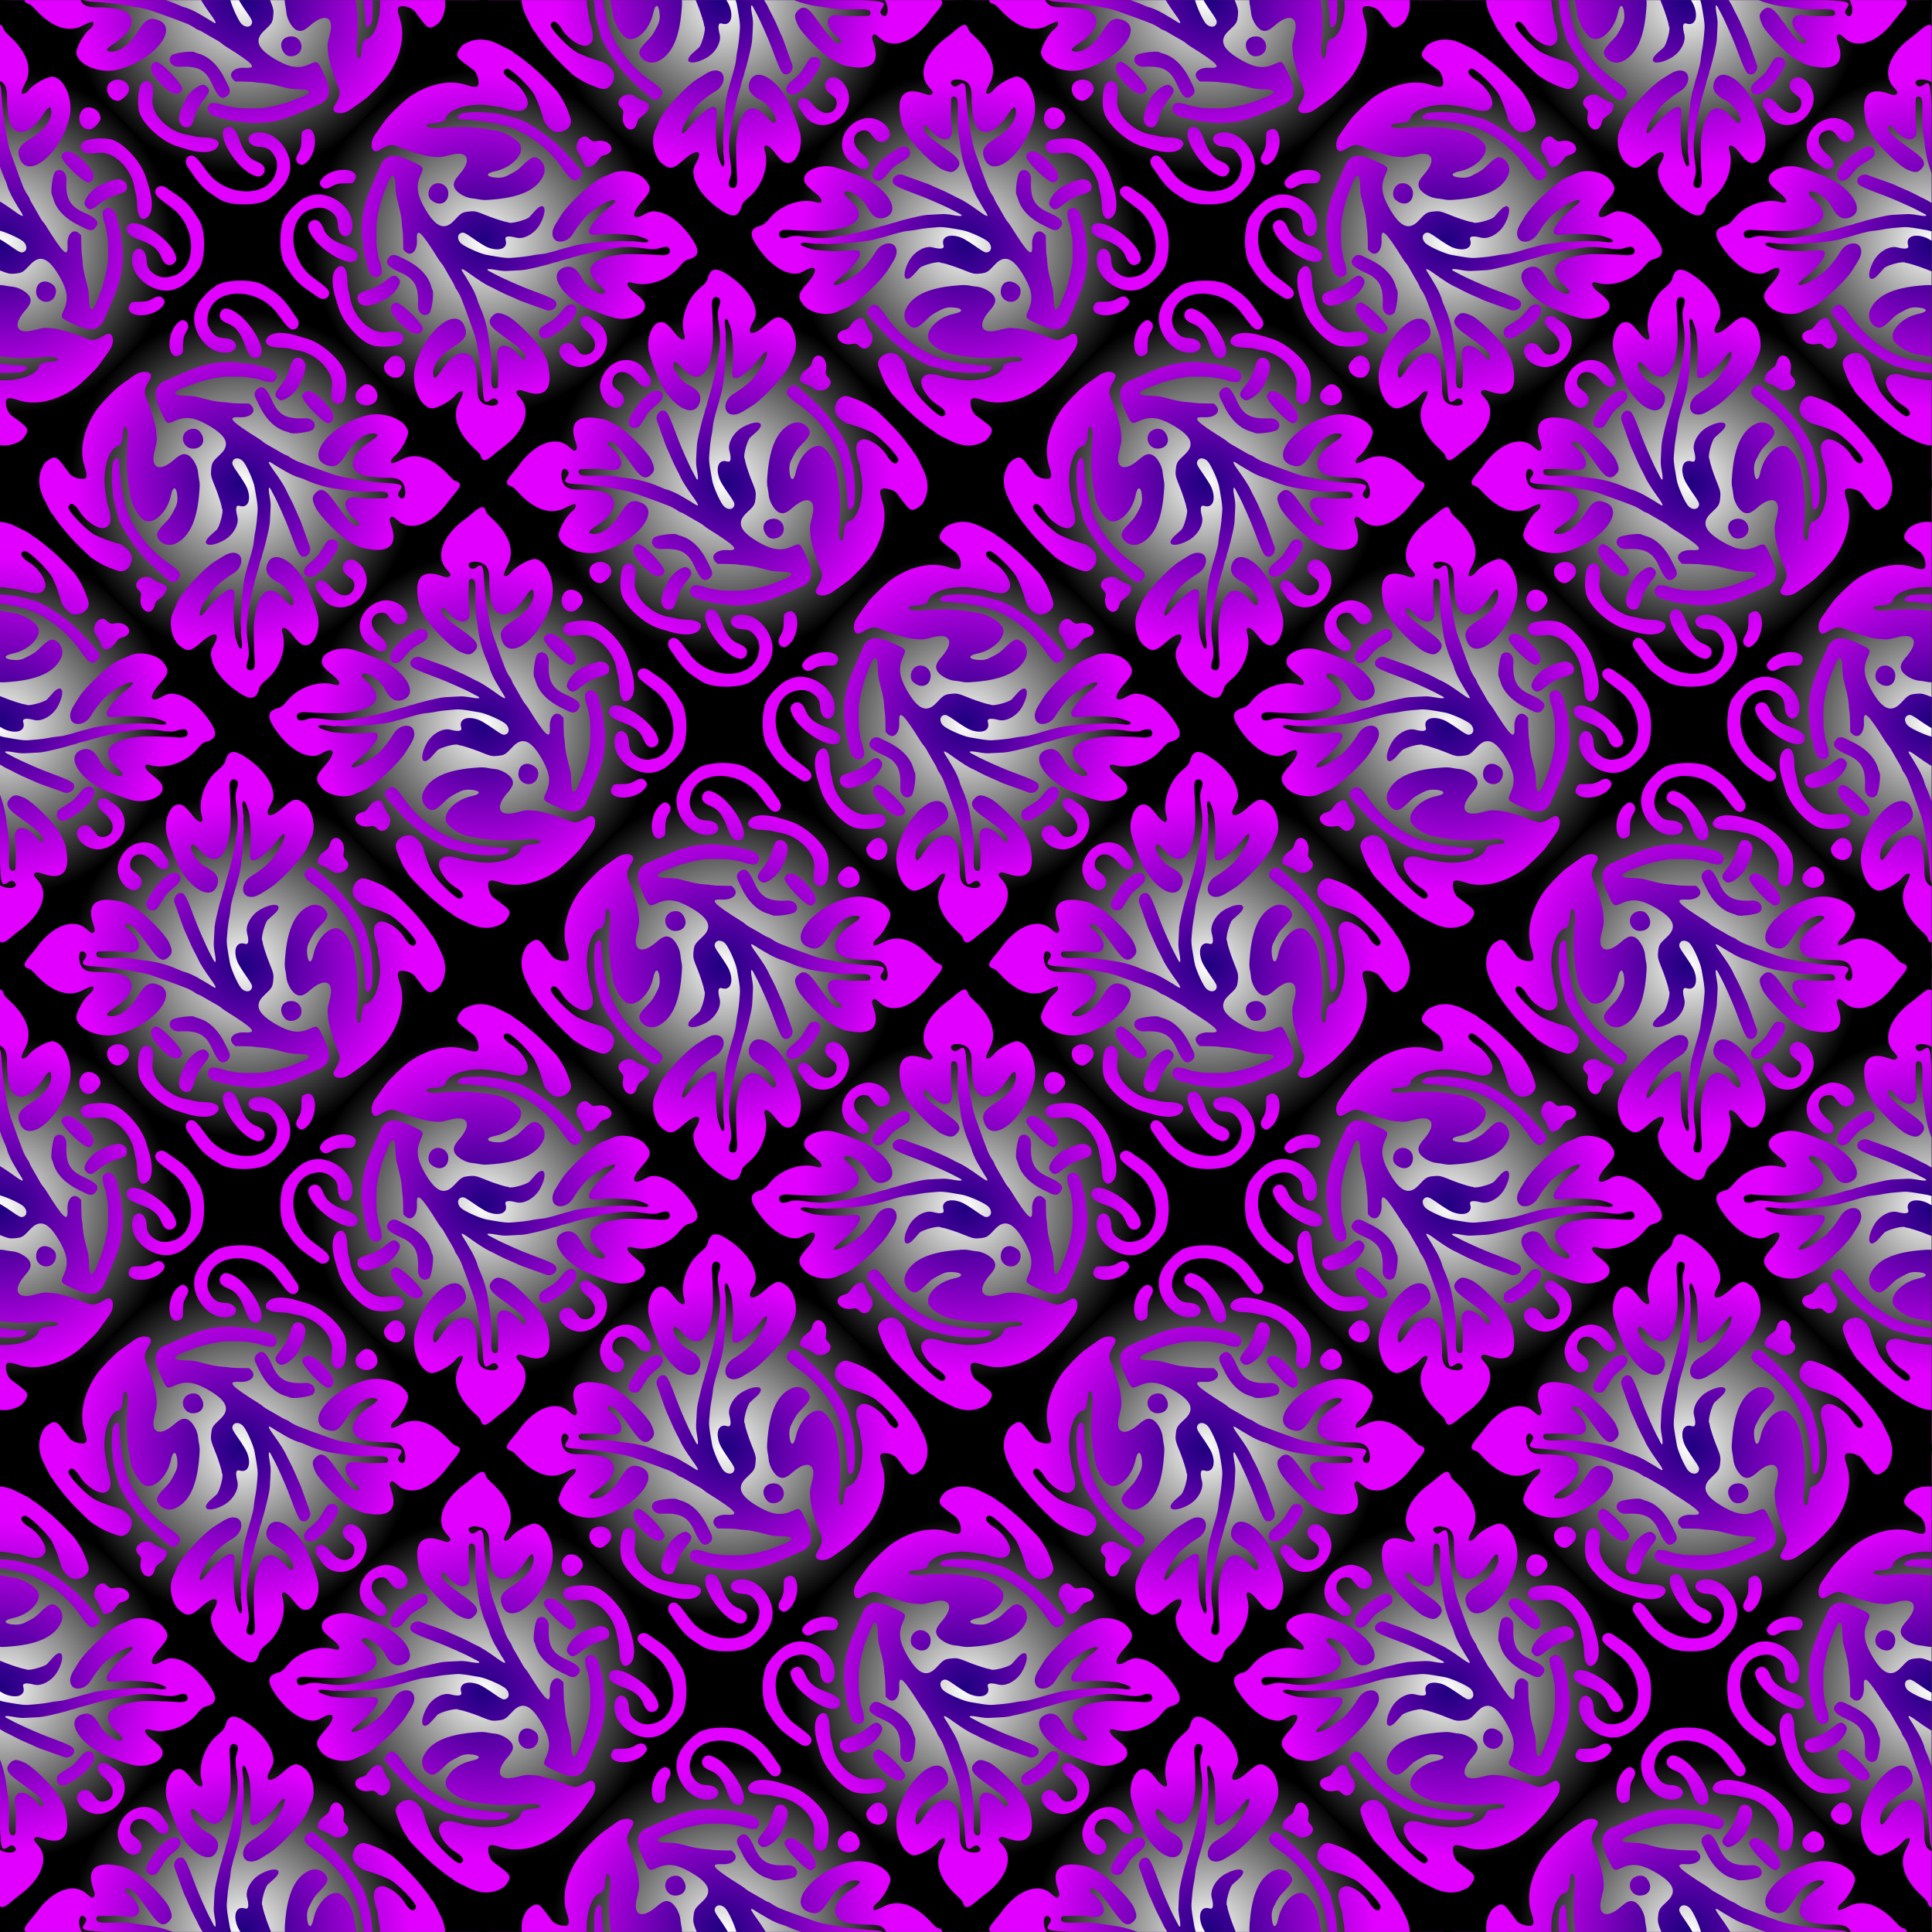
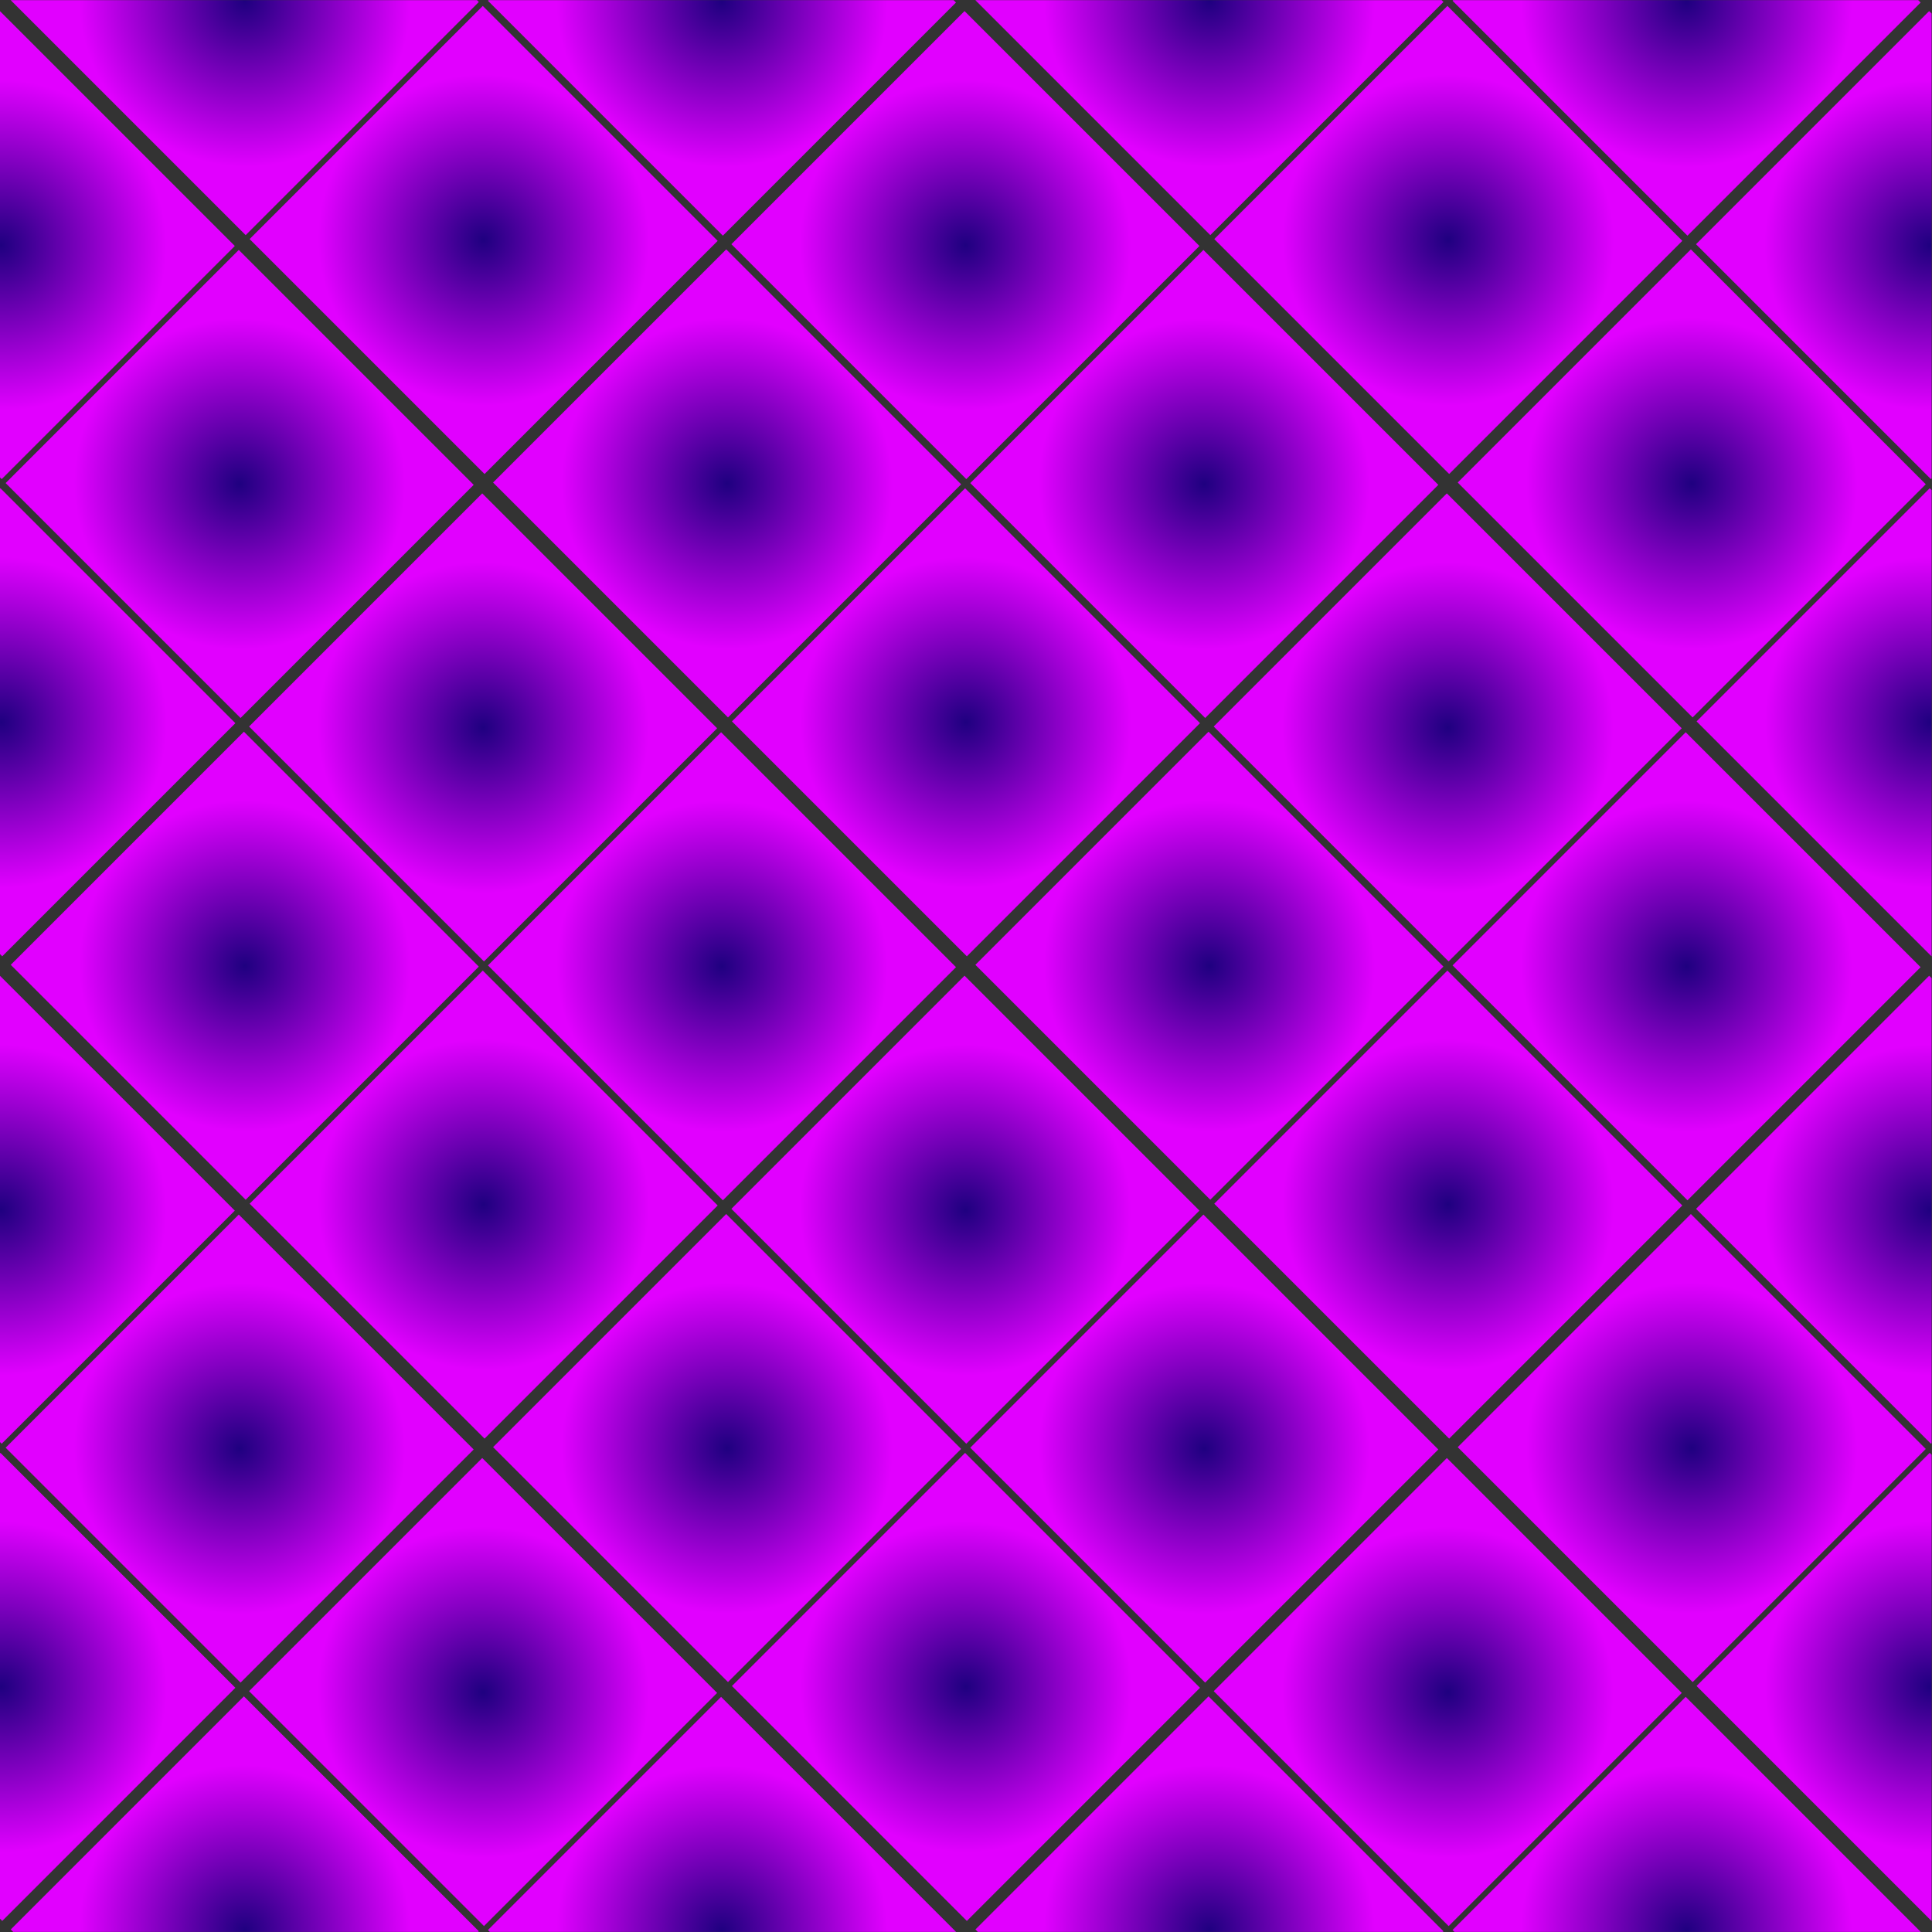
<svg xmlns="http://www.w3.org/2000/svg" xmlns:xlink="http://www.w3.org/1999/xlink" id="svg25258" height="1121.5" viewBox="0 0 1121.48 1121.476" width="1121.5" version="1.1">
  <rect x="0" y="0" width="1121.48" height="1121.476" fill="#333333" stroke="none" />
  <defs id="defs5268">
    <clipPath id="clipPath6400" clipPathUnits="userSpaceOnUse">
      <rect id="rect6402" transform="rotate(45)" height="1121.5" width="1121.5" y="-560.74" x="560.74" fill="#b70000" />
    </clipPath>
    <radialGradient id="radialGradient6349-519-705-440-856-352-809-591-427-656-93-482-592-137" gradientUnits="userSpaceOnUse" cx="310.33" cy="307.74" r="293.58" gradientTransform="matrix(1 0 0 1.002 0 -.452)">
      <stop id="stop9780" stop-color="#1f0080" offset="0" />
      <stop id="stop9782" stop-color="#e100ff" offset="1" />
    </radialGradient>
    <radialGradient id="radialGradient6351-187-381-543-784-542-375-873-817-782-872-281-863-23" gradientUnits="userSpaceOnUse" cx="306.56" cy="305.16" r="306.56" gradientTransform="matrix(1 0 0 .995 0 1.394)">
      <stop id="stop9786" stop-color="#fff" offset="0" />
      <stop id="stop9788" offset="1" />
    </radialGradient>
  </defs>
  <g id="g6360" transform="matrix(.707 -.707 .707 .707 -560.74 560.74)" clip-path="url(#clipPath6400)">
    <g id="g5814" transform="matrix(.326 0 0 .328 -197.99 -197.98)">
      <rect id="rect5812" height="588.03" width="587.17" y="13.727" x="16.745" fill="url(#radialGradient6349-519-705-440-856-352-809-591-427-656-93-482-592-137)" />
-       <path id="path25268" fill="url(#radialGradient6351-187-381-543-784-542-375-873-817-782-872-281-863-23)" d="m0 305.16v-305.16h306.56 306.56v305.16 305.16h-306.56-306.56v-305.16zm126.56 281.64c7.145-0.969 8.116-1.228 16.406-4.38 34.597-13.153 46.285-67.804 19.848-92.807-18.625-17.614-34.633 0.311-17.206 19.267 8.022 8.726 10.008 15.117 8.057 25.927-2.235 12.387-7.794 19.63-20.444 26.638-40.69 22.542-93.469-30.985-85.091-86.298 3.184-21.023 3.597-24.658 3.628-31.975 0.07-16.04-20.045-15.338-22.212 0.774-0.344 2.558-1.204 7.393-1.911 10.744-5.408 25.64-5.579 39.319-0.749 60 0.783 3.352 1.788 7.874 2.233 10.049 4.638 22.645 44.885 60.683 64.853 61.294 1.681 0.051 4.11 0.403 5.399 0.782 3.599 1.058 19.335 1.048 27.188-0.017zm72.418-1.851c27.477-9.046 43.45-35.85 24.498-41.112-6.037-1.676-6.767-1.328-15.347 7.309-8.602 8.659-13.866 11.899-22.909 14.097-10.262 2.494-14.232 8.779-10.792 17.084 1.987 4.798 14.033 6.084 24.55 2.622zm195.71-4.94c40.555-6.631 74.379-27.779 88.191-55.14 8.781-17.396 13.097-20.289 19.733-13.228 5.957 6.338 9.815 15.931 8.874 22.065-5.063 33.003-5.068 35.357-0.093 40.031 2.873 2.7 15.305 5.009 20.283 3.768 21.855-5.448 36.369-20.142 44.305-44.855 1.268-3.95 3.606-10.872 5.194-15.383 1.589-4.511 2.888-9.862 2.888-11.892 0-2.03 0.458-4.878 1.017-6.33 1.129-2.929 3.265-19.165 4.787-36.389 1.629-18.428 1.35-57.943-0.456-64.688-0.829-3.094-2.184-8.929-3.013-12.968-1.926-9.391-11.255-31.253-15.833-37.103-8.632-11.031-31.23-4.896-35.708 9.694-2.187 7.124-0.32 22.682 3.27 27.252 1.821 2.318 11.261 21.262 13.549 27.188 1.393 3.609 3.301 8.461 4.241 10.781 6.022 14.876 5.331 66.969-0.932 70.321-8.886 4.755-12.484-3.662-8.501-19.883 4.982-20.29-1.179-47.535-11.747-51.951-11.336-4.736-20.46 2.677-32.486 26.394-1.297 2.557-3.24 5.447-4.319 6.422-1.079 0.975-4.724 5.883-8.102 10.909-19.507 29.023-58.183 51.432-73.577 42.632-5.497-3.143-10.729-0.9-23.826 10.21-6.806 5.774-10.136 6.603-10.695 2.662-0.454-3.197 7.799-13.32 15.618-19.159 2.752-2.055 7.603-6.122 10.781-9.037 11.866-10.886 22.664-21.283 23.519-22.645 0.486-0.773 2.011-2.538 3.389-3.921 1.378-1.383 4.611-5.193 7.183-8.466 2.572-3.273 5.783-7.144 7.134-8.603s3.811-4.82 5.466-7.471 3.913-5.874 5.02-7.163c11.224-13.08 18.758-35.445 16.914-50.21-2.447-19.582-38.959-21.889-65.848-4.16-13.451 8.869-18.066 5.176-8.571-6.857 5.98-7.578 11.525-11.761 18.727-14.129 17.248-5.671 19.833-6.17 32.69-6.313 18.121-0.202 24.81-2.259 27.092-8.331 4.677-12.448-1.667-25.851-14.473-30.576-25.079-9.254-55.277 1.334-92.306 32.363-13.072 10.954-13.725 11.626-19.671 20.244-1.779 2.578-4.339 5.953-5.69 7.5-8.132 9.312-12.819 26.91-9.49 35.625 2.8 7.331 8.384 9.973 23.121 10.94 33.791 2.217 41.076 18.583 15.291 34.352-3.763 2.301-9.247 5.64-12.186 7.419-2.94 1.779-6.947 5.1-8.906 7.379-1.959 2.279-5.298 6.144-7.421 8.59s-5.655 7.61-7.851 11.477c-2.195 3.867-4.863 8.508-5.928 10.312-3.051 5.169-9.69 19.006-13.869 28.908-6.312 14.955-8.758 16.763-30.551 22.586-14.378 3.841-3.509 21.117 15.337 24.378 22.472 3.889 27.939 4.781 34.066 5.562 10.253 1.307 43.768 0.621 54.375-1.113zm-274.03-34.35c6.747-4.114 7.438-11.439 2.203-23.366-5.552-12.65-3.808-27.123 5.606-46.516 8.685-17.89 8.909-27.83 0.728-32.315-23.634-12.957-43.733 72.335-23.562 99.984 3.13 4.29 9.967 5.297 15.025 2.213zm177.67-16.21c9.012-6.418 14.16-15.454 22.836-40.078 5.324-15.111 4.812-16.571-7.355-20.984-19.578-7.101-29.495-18.992-36.84-44.172-11.581-39.702-5.372-56.171 20.803-55.173 18.583 0.708 20.683 0.186 30.096-7.485 8.205-6.686 8.826-7.707 18.622-30.602 3.683-8.608 13.603-27.651 15.402-29.565 1.025-1.091 1.863-2.401 1.863-2.911 0-4.396 25.886-19.479 33.281-19.392 2.062 0.024 8.236 0.367 13.719 0.762 26.772 1.927 19.626-14.556-9.966-22.985-17.869-5.09-39.294 0.813-46.348 12.77-7.776 13.18-13.296 16.807-16.409 10.786-7.268-14.055-23.219-7.359-32.117 13.482-2.038 4.773-4.541 15.412-7.389 31.406-2.548 14.312-3.665 17.258-7.277 19.203-7.763 4.18-15.405-4.434-13.502-15.219 2.076-11.769 11.844-36.015 17.936-44.522 2.119-2.96 5.963-8.373 8.541-12.03 8.373-11.877 13.579-18.145 18.082-21.771 2.43-1.957 6.316-5.217 8.636-7.246 5.648-4.937 16.638-13.276 21.688-16.457 2.251-1.418 6.98-4.935 10.507-7.815 3.528-2.88 7.535-5.865 8.906-6.633 1.371-0.768 4.602-2.706 7.18-4.306s9.328-5.346 15-8.324 11.367-6.154 12.656-7.058c1.289-0.904 4.616-2.789 7.393-4.188 5.364-2.703 18.512-11.907 24.874-17.414 2.104-1.821 5.651-4.538 7.882-6.036s4.905-3.805 5.944-5.126c1.039-1.321 4.523-4.511 7.742-7.089s7.964-6.696 10.543-9.151c2.58-2.455 6.187-5.619 8.017-7.031s5.926-5.626 9.103-9.365 6.139-6.797 6.581-6.797c0.442 0 2.215-1.837 3.941-4.082 12.748-16.59 16.516-19.698 18.287-15.083 0.73 1.903-7.396 18.409-11.761 23.888-13.114 16.46-26.369 30.444-38.177 40.278-16.649 13.866-18.1 16.383-12.471 21.642 5.587 5.219 32.868 6.973 58.251 3.744 25.943-3.3 7.555 10.741-19.43 14.837-4.125 0.626-10.148 1.585-13.384 2.131-10.505 1.772-31.106-0.165-49.099-4.616-19.554-4.838-37.367 9.563-28.466 23.013 3.756 5.676 9.848 9.02 21.106 11.586 2.32 0.529 9.07 2.083 15 3.453 24.22 5.596 84.803 2.896 100.78-4.49 5.587-2.583 11.706-5.048 15.229-6.135 18.646-5.756 36.838-32.152 34.928-50.682-1.856-18.015-6.609-21.366-32.345-22.808-29.21-1.637-36.805-11.879-13.762-18.56 13.363-3.874 16.418-6.027 23.066-16.257 10.991-16.913 13.684-46.159 7.079-76.858-4.995-23.215-13.629-28.548-30.296-18.714-4.332 2.556-9.826 3.062-21.228 1.957-30.053-2.913-64.812 14.087-77.972 38.136-6.675 12.199-12.64 5.425-10.573-12.005 2.696-22.733 1.762-28.585-5.394-33.768-12.035-8.718-40.572 5.486-51.834 25.8-5.918 10.674-9.08 16.894-11.44 22.5-1.302 3.094-4.699 10.898-7.548 17.344-21 47.509-10.831 97.44 17.565 86.247 14.011-5.523 17.334-17.024 10.748-37.2-5.909-18.101 1.421-48.746 10.937-45.725 2.602 0.826 3.009 4.032 2.429 19.124-1.514 39.403 25.414 41.405 69.271 5.151 7.468-6.173 33.042-32.725 44.64-46.347 8.967-10.532 15.777-12.521 19.44-5.677 2.777 5.188-0.149 9.09-10.801 14.403-6.942 3.463-12.024 8.479-21.627 21.347-12.727 17.054-23.593 27.426-41.086 39.215-2.607 1.757-6.368 4.645-8.358 6.419-1.99 1.774-4.944 3.782-6.562 4.463-1.619 0.681-4.733 2.538-6.92 4.128-2.187 1.59-4.173 2.89-4.414 2.89s-5.201 3.023-11.024 6.719c-5.822 3.695-14.805 8.876-19.961 11.512-5.156 2.637-11.695 6.298-14.531 8.136-2.836 1.838-6.633 3.897-8.438 4.575-1.805 0.678-4.574 2.181-6.153 3.341s-4.397 2.745-6.261 3.524c-4.116 1.72-29.774 17.132-38.211 22.952-6.273 4.327-9.11 6.69-19.822 16.503-3.426 3.138-7.223 6.571-8.438 7.628-3.005 2.615-7.093 7.564-11.584 14.023-9.555 13.742-13.416 15.444-9.29 4.095 0.82-2.256 2.458-7.548 3.64-11.758 1.996-7.114 15.733-42.635 20.605-53.281 22.411-48.974 23.295-51.894 17.461-57.728-4.838-4.838-16.093-1.976-19.537 4.968-0.582 1.174-2.51 5.299-4.284 9.166-1.774 3.867-6.648 14.064-10.832 22.659-4.184 8.595-7.607 16.136-7.607 16.757 0 0.621-2.493 7.117-5.539 14.436-3.046 7.319-6.903 17.894-8.569 23.5-1.667 5.606-3.763 11.906-4.659 13.999-2.551 5.962-6.412 22.952-9.174 40.368-2.944 18.563-5.042 21.514-7.332 10.312-1.098-5.372-2.018-8.992-7.141-28.125-2.238-8.355-7.373-21.193-9.564-23.906-0.624-0.773-2.945-6.047-5.157-11.719-7.761-19.899-17.894-37.079-32.43-54.978-2.363-2.91-5.431-6.98-6.819-9.044-6.033-8.979-14.946-18.833-28.514-31.525-16.925-15.832-19.549-19.85-16.143-24.713 1.901-2.714 5.403-2.661 8.112 0.123 1.181 1.214 6.572 6.382 11.979 11.484 10.686 10.083 13.34 13 22.435 24.653 15.933 20.412 32.939 5.433 29.443-25.934-1.18-10.589-0.214-12.672 4.817-10.38 5.38 2.451 6.291 14.112 2.808 35.939-1.399 8.766-3.312 20.789-4.251 26.719-3.667 23.143-0.319 30.938 13.291 30.938 9.382 0 12.795-3.398 18.361-18.281 5.439-14.54 5.603-67.065 0.268-85.781-5.61-19.682-6.703-21.996-16.626-35.185-21.343-28.37-41.107-27.192-55.966 3.335-4.565 9.379-6.169 11.15-10.139 11.195-3.39 0.039-3.998-1.704-4.808-13.775-2-29.783-38.18-46.21-85.293-38.698-3.153 0.503-11.388 1.368-18.301 1.923-20.136 1.617-24.075 4.711-18.903 14.849 1.625 3.186 1.761 4.983 1.325 17.541-1.452 41.849 12.845 69.213 40.381 77.286 8.93 2.618 16.484 6.228 16.484 7.879 0 3.7-6.173 5.881-13.879 4.902-13.359-1.696-42.286 7.014-47.017 14.157-11.827 17.856 5.261 55.87 32.263 71.77 57.164 33.662 130.57 25.862 112.98-12.003-6.615-14.234-15.437-16.565-40.142-10.605-24.864 5.999-48.009 2.898-58.085-7.782-8.133-8.621-4.106-10.742 13.257-6.983 50.603 10.95 71.763-13.05 41.703-47.29-3.849-4.383-7.802-9.023-8.786-10.312-0.984-1.289-5.043-5.508-9.021-9.375-14.175-13.782-16.276-23.859-7.522-36.094 7.804-10.908 17.068-12.398 17.068-2.745 0 4.271-2.468 6.559-7.966 7.384-12.069 1.81-11.667 6.158 1.956 21.147 14.585 16.048 29.75 35.022 40.44 50.597 3.725 5.428 8.848 12.89 11.385 16.584 4.769 6.944 9.415 15.418 13.793 25.159 1.391 3.094 5.589 11.953 9.329 19.688 3.74 7.734 8.128 17.227 9.75 21.094 1.622 3.867 3.416 7.862 3.986 8.876 1.551 2.763 5.422 15.656 5.438 18.114 0.007 1.181 0.806 3.712 1.775 5.625 0.968 1.913 2.058 4.955 2.423 6.76 0.364 1.805 1.93 7.711 3.48 13.125 5.088 17.774 6.355 22.929 6.377 25.957 0.012 1.644 0.695 5.862 1.518 9.375 13.305 56.795 12.661 67.804-2.947 50.364-13.15-14.69-29.48-14.5-29.48 0.35v4.67l10.903 11.127c5.996 6.12 11.849 12.603 13.006 14.408 1.157 1.805 5.14 6.656 8.851 10.781 3.712 4.125 9.777 12.553 13.478 18.728 8.588 14.328 8.022 13.388 12.003 19.923 1.869 3.067 7.886 10.18 13.373 15.807 15.113 15.499 10.922 20.142-9.711 10.757-4.398-2-11.756-5.232-16.352-7.181-11.076-4.698-31.454-16.94-43.693-26.247-6.505-4.947-30.75-29.403-33.265-33.554-1.031-1.702-3.92-5.798-6.418-9.102s-5.376-7.905-6.394-10.226c-4.189-9.55-11.623-18.75-15.151-18.75-8.986 0-13.449 4.869-12.539 13.682 0.542 5.255 2.701 9.602 12.057 24.287 1.971 3.094 4.49 7.312 5.597 9.375 1.107 2.062 4.283 6.208 7.058 9.213 2.774 3.005 6.456 7.645 8.181 10.312 7.739 11.963 32.768 33.552 47.453 40.931 3.352 1.684 7.148 3.797 8.438 4.695s3.398 1.958 4.688 2.355c1.289 0.397 4.792 1.903 7.785 3.348 2.993 1.445 7 3.133 8.906 3.751 1.906 0.619 9.161 3.55 16.122 6.515 6.961 2.965 14.127 5.703 15.924 6.086 1.797 0.382 4.234 1.328 5.414 2.102 6.37 4.173 19.867 4.167 25.736-0.012zm142.66-35.473c4.957-1.377 23.507-18.256 33.397-30.39 2.836-3.48 6.691-8.066 8.567-10.193 3.516-3.986 12.048-17.205 16.383-25.383 1.353-2.553 3.259-5.722 4.236-7.043 9.094-12.3 19.105-58.401 19.96-91.909 0.337-13.215-1.837-52.101-3.155-56.442-1.706-5.619-5.009-7.561-12.097-7.114-11.782 0.743-13.228 6.536-8.378 33.556 8.112 45.192-0.375 96.621-21.35 129.38-11.857 18.516-15.164 23.286-20.88 30.12-5.326 6.368-5.678 6.81-9.975 12.527-1.531 2.037-5.651 6.669-9.154 10.294-10.368 10.725-9.366 15.882 2.448 12.602zm-346.42-38.45c8.982-3.131 6.441-14.031-6.381-27.37-4.952-5.152-10.315-11.818-12.094-15.034-1.758-3.178-4.332-7.255-5.719-9.06-21.173-27.539-20.967-72.592 0.408-89.262 17.479-13.631 20.806-19.302 16.395-27.948-1.948-3.819-3.23-4.478-9.832-5.058-8.622-0.757-33.106 19.909-40.205 33.936-10.741 21.224-7.63 67.21 6.135 90.675 0.605 1.031 3.156 5.841 5.67 10.688 14.879 28.695 32.055 43.163 45.624 38.432zm224.47-16.18c11.199-4.679 14.415-19.838 6.048-28.498-12.835-13.283-29.444-6.151-30.56 13.124-0.631 10.888 13.715 19.886 24.513 15.374zm-140.66-37.897c1.43-1.36 3.186-4.389 3.901-6.73 0.715-2.341 2.618-7.843 4.228-12.225 9.257-25.199 9.217-48.951-0.11-65.919-1.974-3.591-3.588-6.911-3.588-7.38 0-4.632-26.871-25.139-32.94-25.139-12.145 0-15.098 14.709-4.795 23.877 24.825 22.088 29.521 37.145 19.601 62.842-8.852 22.93-8.233 31.575 2.388 33.347 5.462 0.911 8.236 0.256 11.315-2.673zm-78.444-11.06c12.306-6.532 23.584-9.72 40.406-11.424 12.658-1.282 16.061-5.054 13.93-15.442-1.936-9.436-31.927-12.752-46.961-5.193-1.529 0.769-4.722 1.872-7.095 2.451-4.123 1.006-10.327 4.274-18.392 9.688-7.468 5.013-9.74 15.886-4.48 21.443 5.597 5.913 9.018 5.682 22.593-1.523zm19.952-50.177c8.041-2.803 9.352-64.596 1.446-68.198-10.627-4.842-18.781 3.935-20.341 21.893-3.08 35.472 3.526 51.662 18.894 46.305zm446.15-28.03c3.512-2.141 4.859-5.002 4.992-10.604 0.156-6.539 1.086-8.239 6.455-11.801 19.679-13.055 13.059-39.01-7.078-27.749-5.698 3.187-6.688 3.445-11.068 2.891-13.313-1.683-14.493-1.688-19.356-0.073-8.259 2.743-10.404 7.038-6.9 13.815 2.148 4.155 5.977 15.666 5.977 17.972 0 12.065 16.804 21.75 26.976 15.548zm-516.64-36.23c16.064-7.623 8.851-32.031-10.347-35.015-15.77-2.451-25.721 21.249-13.889 33.081 3.566 3.566 18.317 4.743 24.236 1.934zm238.22-152.75c14.544-3.585 14.125-3.566 37.314-1.711 22.64 1.811 23.526-20.456 0.942-23.65-17.471-2.471-27.994-1.502-53.334 4.913-11.646 2.948-16.104 12.892-8.873 19.791 5.119 4.884 6.637 4.926 23.951 0.657zm56.552-39.579c1.715-1.92 2.762-4.371 3.153-7.386 0.322-2.482 1.219-7.269 1.993-10.639 8.933-38.894-34.031-65.129-70.697-43.171-15.41 9.229-23.309 32.635-16.004 47.424 5.737 11.615 22.007 10.956 26.603-1.079 1.623-4.25 1.618-5.163-0.112-20.82-1.103-9.985 12.467-18.966 22.782-15.077 10.685 4.028 15.409 16.127 13.461 34.473-1.917 18.051 8.888 27.393 18.822 16.275z" />
    </g>
    <g id="g6152" transform="translate(0 -.002)">
      <use id="use5818" xlink:href="#g5814" transform="translate(197.99 197.98)" height="100%" width="100%" y="0" x="0" />
      <use id="use5820" xlink:href="#g5814" transform="matrix(1 0 0 -1 197.99 1388)" height="100%" width="100%" y="0" x="0" />
      <use id="use5822" xlink:href="#g5814" transform="translate(197.99 593.98)" height="100%" width="100%" y="0" x="0" />
      <use id="use5824" xlink:href="#g5814" transform="matrix(1 0 0 -1 197.99 992.02)" height="100%" width="100%" y="0" x="0" />
      <use id="use5826" xlink:href="#g5814" transform="translate(197.99 989.98)" height="100%" width="100%" y="0" x="0" />
      <use id="use5828" xlink:href="#g5814" transform="matrix(1 0 0 -1 197.99 596.02)" height="100%" width="100%" y="0" x="0" />
      <use id="use5830" xlink:href="#g5814" transform="translate(197.99 1386)" height="100%" width="100%" y="0" x="0" />
      <use id="use5832" xlink:href="#g5814" transform="matrix(1 0 0 -1 197.99 200.02)" height="100%" width="100%" y="0" x="0" />
      <use id="use5834" xlink:href="#g5814" transform="matrix(-1 0 0 1 1388 197.98)" height="100%" width="100%" y="0" x="0" />
      <use id="use5836" xlink:href="#g5814" transform="matrix(-1 0 0 -1 1388 1388)" height="100%" width="100%" y="0" x="0" />
      <use id="use5838" xlink:href="#g5814" transform="matrix(-1 0 0 1 1388 593.98)" height="100%" width="100%" y="0" x="0" />
      <use id="use5840" xlink:href="#g5814" transform="matrix(-1 0 0 -1 1388 992.02)" height="100%" width="100%" y="0" x="0" />
      <use id="use5842" xlink:href="#g5814" transform="matrix(-1 0 0 1 1388 989.98)" height="100%" width="100%" y="0" x="0" />
      <use id="use5844" xlink:href="#g5814" transform="matrix(-1 0 0 -1 1388 596.02)" height="100%" width="100%" y="0" x="0" />
      <use id="use5846" xlink:href="#g5814" transform="matrix(-1 0 0 1 1388 1386)" height="100%" width="100%" y="0" x="0" />
      <use id="use5848" xlink:href="#g5814" transform="matrix(-1 0 0 -1 1388 200.02)" height="100%" width="100%" y="0" x="0" />
      <use id="use5850" xlink:href="#g5814" transform="translate(593.99 197.98)" height="100%" width="100%" y="0" x="0" />
      <use id="use5852" xlink:href="#g5814" transform="matrix(1 0 0 -1 593.99 1388)" height="100%" width="100%" y="0" x="0" />
      <use id="use5854" xlink:href="#g5814" transform="translate(593.99 593.98)" height="100%" width="100%" y="0" x="0" />
      <use id="use5856" xlink:href="#g5814" transform="matrix(1 0 0 -1 593.99 992.02)" height="100%" width="100%" y="0" x="0" />
      <use id="use5858" xlink:href="#g5814" transform="translate(593.99 989.98)" height="100%" width="100%" y="0" x="0" />
      <use id="use5860" xlink:href="#g5814" transform="matrix(1 0 0 -1 593.99 596.02)" height="100%" width="100%" y="0" x="0" />
      <use id="use5862" xlink:href="#g5814" transform="translate(593.99 1386)" height="100%" width="100%" y="0" x="0" />
      <use id="use5864" xlink:href="#g5814" transform="matrix(1 0 0 -1 593.99 200.02)" height="100%" width="100%" y="0" x="0" />
      <use id="use5866" xlink:href="#g5814" transform="matrix(-1 0 0 1 992.01 197.98)" height="100%" width="100%" y="0" x="0" />
      <use id="use5868" xlink:href="#g5814" transform="matrix(-1 0 0 -1 992.01 1388)" height="100%" width="100%" y="0" x="0" />
      <use id="use5870" xlink:href="#g5814" transform="matrix(-1 0 0 1 992.01 593.98)" height="100%" width="100%" y="0" x="0" />
      <use id="use5872" xlink:href="#g5814" transform="matrix(-1 0 0 -1 992.01 992.02)" height="100%" width="100%" y="0" x="0" />
      <use id="use5874" xlink:href="#g5814" transform="matrix(-1 0 0 1 992.01 989.98)" height="100%" width="100%" y="0" x="0" />
      <use id="use5876" xlink:href="#g5814" transform="matrix(-1 0 0 -1 992.01 596.02)" height="100%" width="100%" y="0" x="0" />
      <use id="use5878" xlink:href="#g5814" transform="matrix(-1 0 0 1 992.01 1386)" height="100%" width="100%" y="0" x="0" />
      <use id="use5880" xlink:href="#g5814" transform="matrix(-1 0 0 -1 992.01 200.02)" height="100%" width="100%" y="0" x="0" />
      <use id="use5882" xlink:href="#g5814" transform="translate(989.99 197.98)" height="100%" width="100%" y="0" x="0" />
      <use id="use5884" xlink:href="#g5814" transform="matrix(1 0 0 -1 989.99 1388)" height="100%" width="100%" y="0" x="0" />
      <use id="use5886" xlink:href="#g5814" transform="translate(989.99 593.98)" height="100%" width="100%" y="0" x="0" />
      <use id="use5888" xlink:href="#g5814" transform="matrix(1 0 0 -1 989.99 992.02)" height="100%" width="100%" y="0" x="0" />
      <use id="use5890" xlink:href="#g5814" transform="translate(989.99 989.98)" height="100%" width="100%" y="0" x="0" />
      <use id="use5892" xlink:href="#g5814" transform="matrix(1 0 0 -1 989.99 596.02)" height="100%" width="100%" y="0" x="0" />
      <use id="use5894" xlink:href="#g5814" transform="translate(989.99 1386)" height="100%" width="100%" y="0" x="0" />
      <use id="use5896" xlink:href="#g5814" transform="matrix(1 0 0 -1 989.99 200.02)" height="100%" width="100%" y="0" x="0" />
      <use id="use5898" xlink:href="#g5814" transform="matrix(-1 0 0 1 596.01 197.98)" height="100%" width="100%" y="0" x="0" />
      <use id="use5900" xlink:href="#g5814" transform="matrix(-1 0 0 -1 596.01 1388)" height="100%" width="100%" y="0" x="0" />
      <use id="use5902" xlink:href="#g5814" transform="matrix(-1 0 0 1 596.01 593.98)" height="100%" width="100%" y="0" x="0" />
      <use id="use5904" xlink:href="#g5814" transform="matrix(-1 0 0 -1 596.01 992.02)" height="100%" width="100%" y="0" x="0" />
      <use id="use5906" xlink:href="#g5814" transform="matrix(-1 0 0 1 596.01 989.98)" height="100%" width="100%" y="0" x="0" />
      <use id="use5908" xlink:href="#g5814" transform="matrix(-1 0 0 -1 596.01 596.02)" height="100%" width="100%" y="0" x="0" />
      <use id="use5910" xlink:href="#g5814" transform="matrix(-1 0 0 1 596.01 1386)" height="100%" width="100%" y="0" x="0" />
      <use id="use5912" xlink:href="#g5814" transform="matrix(-1 0 0 -1 596.01 200.02)" height="100%" width="100%" y="0" x="0" />
      <use id="use5914" xlink:href="#g5814" transform="translate(1386 197.98)" height="100%" width="100%" y="0" x="0" />
      <use id="use5916" xlink:href="#g5814" transform="matrix(1 0 0 -1 1386 1388)" height="100%" width="100%" y="0" x="0" />
      <use id="use5918" xlink:href="#g5814" transform="translate(1386 593.98)" height="100%" width="100%" y="0" x="0" />
      <use id="use5920" xlink:href="#g5814" transform="matrix(1 0 0 -1 1386 992.02)" height="100%" width="100%" y="0" x="0" />
      <use id="use5922" xlink:href="#g5814" transform="translate(1386 989.98)" height="100%" width="100%" y="0" x="0" />
      <use id="use5924" xlink:href="#g5814" transform="matrix(1 0 0 -1 1386 596.02)" height="100%" width="100%" y="0" x="0" />
      <use id="use5926" xlink:href="#g5814" transform="translate(1386 1386)" height="100%" width="100%" y="0" x="0" />
      <use id="use5928" xlink:href="#g5814" transform="matrix(1 0 0 -1 1386 200.02)" height="100%" width="100%" y="0" x="0" />
      <use id="use5930" xlink:href="#g5814" transform="matrix(-1 0 0 1 200.01 197.98)" height="100%" width="100%" y="0" x="0" />
      <use id="use5932" xlink:href="#g5814" transform="matrix(-1 0 0 -1 200.01 1388)" height="100%" width="100%" y="0" x="0" />
      <use id="use5934" xlink:href="#g5814" transform="matrix(-1 0 0 1 200.01 593.98)" height="100%" width="100%" y="0" x="0" />
      <use id="use5936" xlink:href="#g5814" transform="matrix(-1 0 0 -1 200.01 992.02)" height="100%" width="100%" y="0" x="0" />
      <use id="use5938" xlink:href="#g5814" transform="matrix(-1 0 0 1 200.01 989.98)" height="100%" width="100%" y="0" x="0" />
      <use id="use5940" xlink:href="#g5814" transform="matrix(-1 0 0 -1 200.01 596.02)" height="100%" width="100%" y="0" x="0" />
      <use id="use5942" xlink:href="#g5814" transform="matrix(-1 0 0 1 200.01 1386)" height="100%" width="100%" y="0" x="0" />
      <use id="use5944" xlink:href="#g5814" transform="matrix(-1 0 0 -1 200.01 200.02)" height="100%" width="100%" y="0" x="0" />
    </g>
  </g>
</svg>